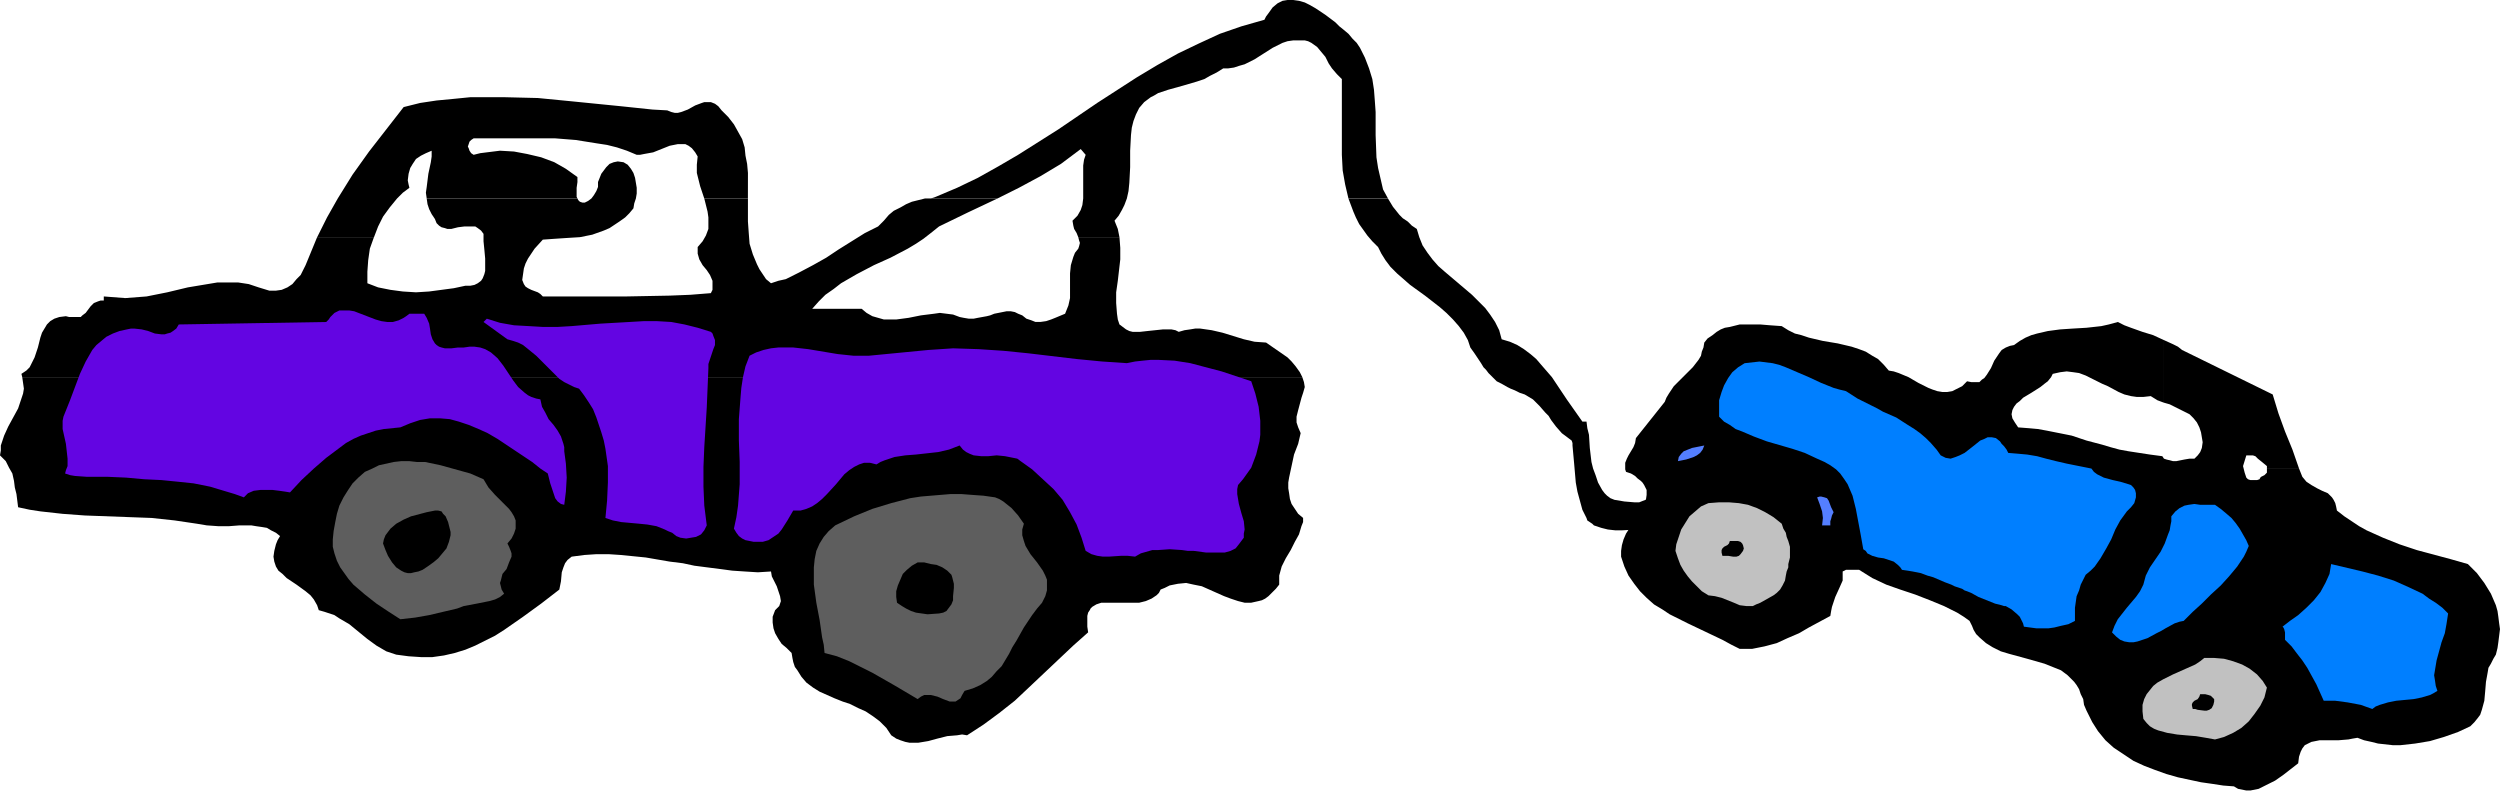
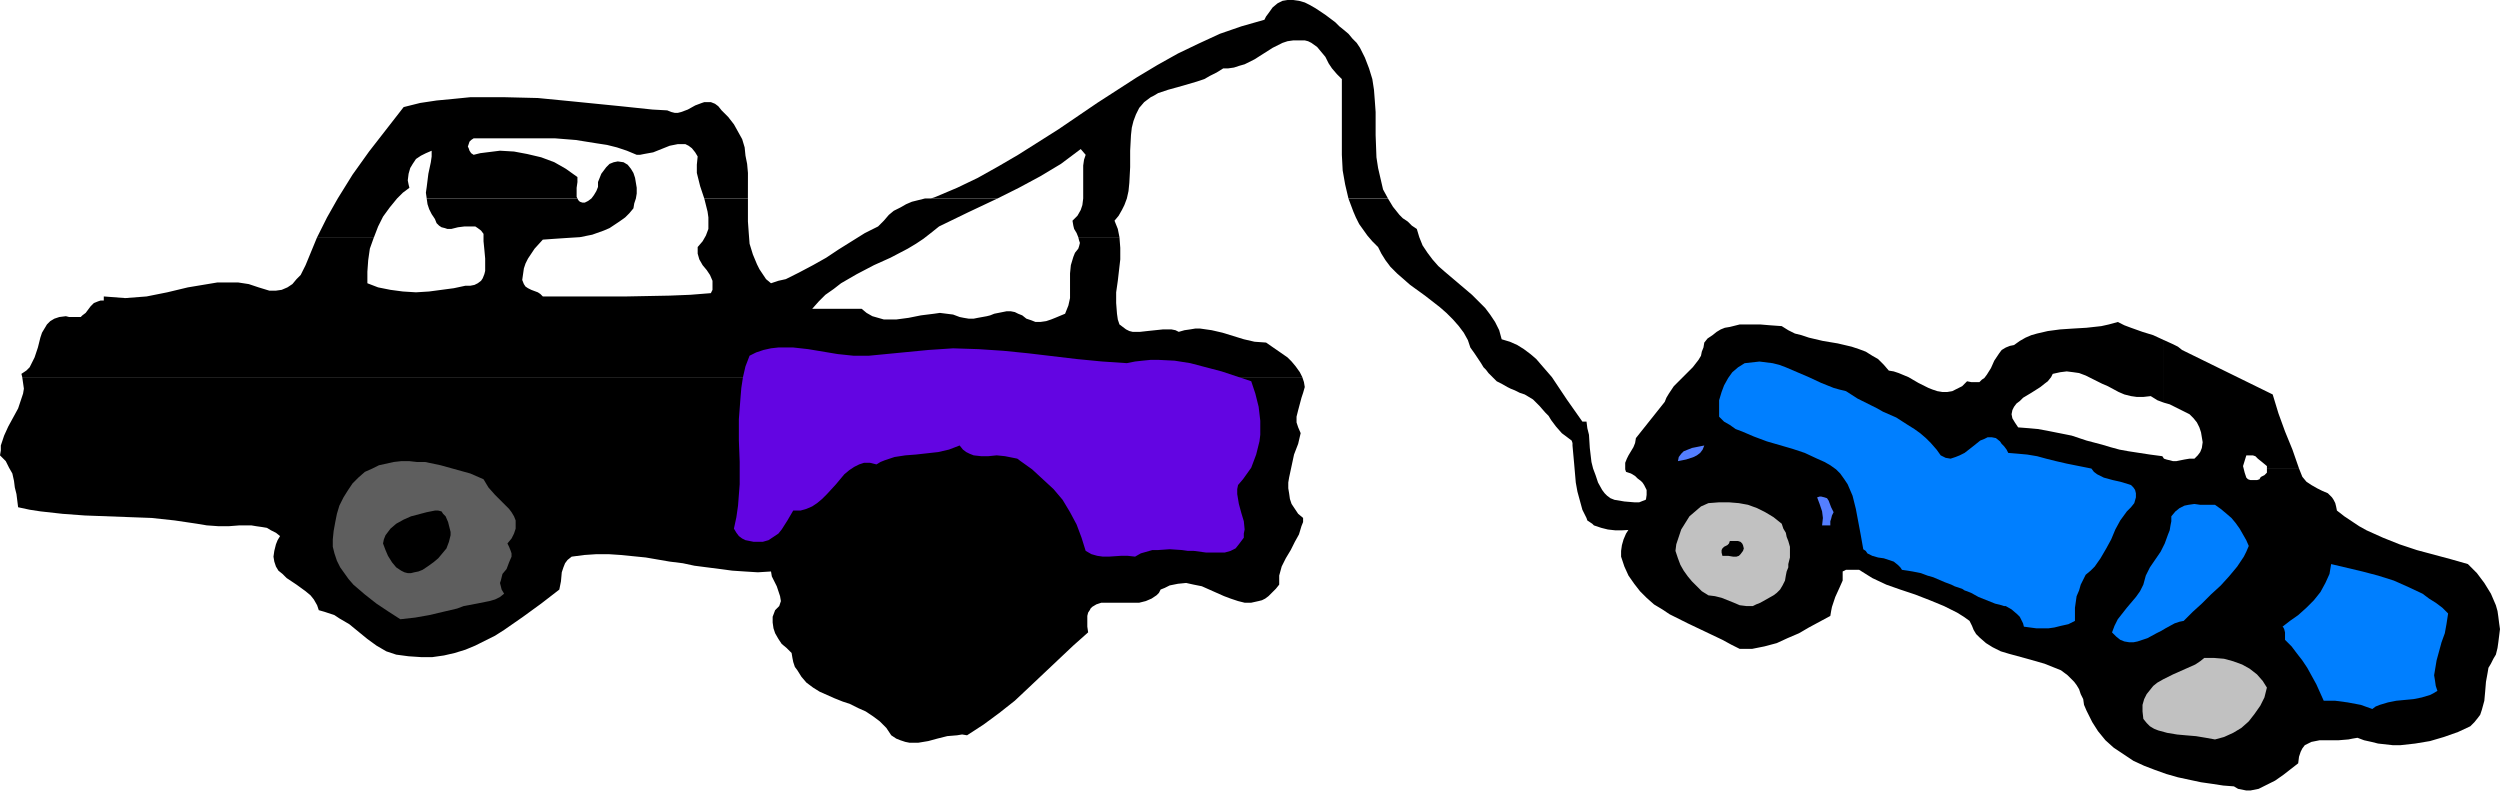
<svg xmlns="http://www.w3.org/2000/svg" xmlns:ns1="http://sodipodi.sourceforge.net/DTD/sodipodi-0.dtd" xmlns:ns2="http://www.inkscape.org/namespaces/inkscape" version="1.0" width="129.766mm" height="41.033mm" id="svg22" ns1:docname="Towtruck.wmf">
  <ns1:namedview id="namedview22" pagecolor="#ffffff" bordercolor="#000000" borderopacity="0.25" ns2:showpageshadow="2" ns2:pageopacity="0.0" ns2:pagecheckerboard="0" ns2:deskcolor="#d1d1d1" ns2:document-units="mm" />
  <defs id="defs1">
    <pattern id="WMFhbasepattern" patternUnits="userSpaceOnUse" width="6" height="6" x="0" y="0" />
  </defs>
  <path style="fill:#000000;fill-opacity:1;fill-rule:evenodd;stroke:none" d="m 146.733,33.925 -0.162,-1.777 -0.323,-1.615 -0.162,-1.615 -0.485,-1.615 -0.808,-1.454 -0.808,-1.454 -1.131,-1.454 -1.293,-1.292 -0.646,-0.808 -0.646,-0.485 -0.808,-0.323 h -0.485 -0.808 l -0.485,0.162 -1.293,0.485 -1.454,0.808 -1.293,0.485 -0.646,0.162 h -0.646 l -0.646,-0.162 -0.808,-0.323 -2.909,-0.162 -3.07,-0.323 -3.07,-0.323 -3.232,-0.323 -6.464,-0.646 -6.626,-0.646 -6.626,-0.162 h -3.394 -3.232 l -3.232,0.323 -3.394,0.323 -3.232,0.485 -3.232,0.808 -3.394,4.362 -3.394,4.362 -3.232,4.523 -2.909,4.685 -2.101,3.716 -1.939,3.877 h 11.15 l 0.808,-2.1 0.97,-1.939 1.293,-1.777 1.454,-1.777 1.131,-1.131 1.293,-0.969 -0.162,-0.646 -0.162,-0.808 0.162,-1.292 0.323,-1.131 0.485,-0.808 0.646,-0.969 0.97,-0.646 0.97,-0.485 1.131,-0.485 v 1.131 l -0.162,1.131 -0.485,2.262 -0.323,2.585 -0.162,1.131 0.162,1.131 h 29.573 l -0.162,-0.323 v -0.646 -1.131 l 0.162,-1.131 V 35.217 34.733 l -2.262,-1.615 -2.262,-1.292 -2.586,-0.969 -2.747,-0.646 -2.586,-0.485 -2.747,-0.162 -2.586,0.323 -1.293,0.162 -1.293,0.323 -0.485,-0.323 -0.323,-0.485 -0.162,-0.485 -0.162,-0.323 0.162,-0.485 0.162,-0.485 0.323,-0.323 0.485,-0.323 h 11.958 4.04 l 4.04,0.323 4.04,0.646 2.101,0.323 1.939,0.485 1.939,0.646 1.939,0.808 h 0.646 l 0.808,-0.162 1.778,-0.323 3.232,-1.292 0.808,-0.162 0.808,-0.162 h 0.646 0.808 l 0.646,0.323 0.646,0.485 0.646,0.808 0.485,0.808 -0.162,1.615 v 1.615 l 0.323,1.292 0.323,1.292 0.808,2.423 h 8.565 z" id="path1" />
  <path style="fill:#000000;fill-opacity:1;fill-rule:evenodd;stroke:none" d="m 248.379,67.204 -2.262,-0.162 -2.101,-0.485 -4.202,-1.292 -2.101,-0.485 -2.262,-0.323 h -0.97 l -0.97,0.162 -1.131,0.162 -1.131,0.323 -0.646,-0.323 -0.808,-0.162 h -1.616 l -3.07,0.323 -1.454,0.162 h -1.454 l -0.646,-0.162 -0.646,-0.323 -0.646,-0.485 -0.646,-0.485 -0.323,-0.969 -0.162,-1.131 -0.162,-2.1 v -2.1 l 0.323,-2.262 0.485,-4.2 v -2.262 l -0.162,-2.1 h -8.08 l 0.162,0.646 0.162,0.485 -0.162,0.646 -0.162,0.485 -0.646,0.808 -0.323,0.808 -0.485,1.615 -0.162,1.615 v 3.231 1.615 l -0.323,1.454 -0.323,0.808 -0.323,0.808 -1.939,0.808 -0.808,0.323 -0.97,0.323 -1.131,0.162 h -0.97 l -0.808,-0.323 -0.97,-0.323 -0.808,-0.646 -0.808,-0.323 -0.646,-0.323 -0.808,-0.162 h -0.808 l -0.808,0.162 -1.616,0.323 -0.808,0.323 -0.646,0.162 -1.778,0.323 -0.808,0.162 h -0.97 l -0.97,-0.162 -0.808,-0.162 -1.293,-0.485 -1.293,-0.162 -1.293,-0.162 -1.131,0.162 -2.586,0.323 -2.424,0.485 -2.424,0.323 h -1.293 -1.131 l -1.131,-0.323 -1.131,-0.323 -1.131,-0.646 -0.97,-0.808 h -9.696 l 1.293,-1.454 1.293,-1.292 1.616,-1.131 1.454,-1.131 3.07,-1.777 3.394,-1.777 3.232,-1.454 3.394,-1.777 1.616,-0.969 1.454,-0.969 1.454,-1.131 1.616,-1.292 5.656,-2.746 5.818,-2.746 H 181.477 l -1.293,0.323 -1.293,0.323 -1.131,0.485 -1.131,0.646 -1.293,0.646 -0.97,0.808 -0.97,1.131 -1.131,1.131 -2.586,1.292 -2.586,1.615 -2.586,1.615 -2.424,1.615 -2.586,1.454 -2.747,1.454 -2.586,1.292 -1.454,0.323 -1.454,0.485 -0.97,-0.808 -0.646,-0.969 -0.646,-0.969 -0.485,-0.969 -0.808,-1.939 -0.646,-2.1 -0.162,-2.1 -0.162,-2.262 v -4.523 h -8.565 l 0.646,2.585 0.162,1.131 v 1.131 1.131 l -0.485,1.292 -0.646,1.131 -0.97,1.131 v 0.646 0.646 l 0.323,1.131 0.646,1.131 0.808,0.969 0.646,0.969 0.485,1.131 v 0.485 0.646 0.646 l -0.323,0.646 -4.04,0.323 -4.04,0.162 -8.403,0.162 h -12.443 -4.04 l -0.485,-0.485 -0.485,-0.323 -1.293,-0.485 -0.646,-0.323 -0.485,-0.323 -0.323,-0.485 -0.323,-0.808 0.162,-1.131 0.162,-1.131 0.323,-0.969 0.485,-0.969 0.646,-0.969 0.646,-0.969 1.616,-1.777 2.262,-0.162 2.424,-0.162 2.586,-0.162 2.424,-0.485 2.262,-0.808 1.131,-0.485 0.97,-0.646 0.97,-0.646 1.131,-0.808 0.808,-0.808 0.808,-0.969 0.162,-0.969 0.323,-0.969 0.162,-0.969 v -1.131 l -0.162,-0.969 -0.162,-0.969 -0.323,-0.969 -0.485,-0.808 -0.646,-0.808 -0.808,-0.485 -1.131,-0.162 -0.808,0.162 -0.808,0.323 -0.646,0.646 -0.485,0.646 -0.485,0.646 -0.646,1.615 v 0.969 l -0.323,0.808 -0.485,0.808 -0.485,0.646 -0.646,0.485 -0.646,0.323 h -0.485 l -0.485,-0.162 -0.323,-0.323 -0.162,-0.323 H 83.709 l 0.162,1.131 0.323,0.969 0.485,0.969 0.646,0.969 0.323,0.808 0.485,0.485 0.485,0.323 0.646,0.162 0.485,0.162 H 88.557 l 1.293,-0.323 1.293,-0.162 h 1.454 0.646 l 0.485,0.323 0.646,0.485 0.485,0.646 v 1.454 l 0.162,1.615 0.162,1.777 v 1.615 0.808 l -0.162,0.646 -0.323,0.808 -0.323,0.485 -0.646,0.485 -0.646,0.323 -0.808,0.162 h -0.97 l -2.262,0.485 -2.424,0.323 -2.424,0.323 -2.586,0.162 -2.586,-0.162 -2.424,-0.323 -2.424,-0.485 -2.101,-0.808 v -2.262 l 0.162,-2.262 0.323,-2.262 0.808,-2.262 H 62.216 l -1.131,2.746 -1.131,2.746 -0.485,0.969 -0.485,0.969 -0.808,0.808 -0.808,0.969 -0.97,0.646 -1.131,0.485 -1.131,0.162 H 52.843 L 50.742,56.38 48.803,55.734 46.702,55.411 H 44.763 42.662 l -1.939,0.323 -3.878,0.646 -4.04,0.969 -4.04,0.808 -2.101,0.162 -2.101,0.162 -2.101,-0.162 -2.101,-0.162 v 0.808 h -0.646 l -0.485,0.162 -0.808,0.323 -0.646,0.646 -0.485,0.646 -0.485,0.646 -0.646,0.485 -0.323,0.323 h -0.485 -0.485 -0.485 -0.808 l -0.646,-0.162 -1.293,0.162 -0.97,0.323 -0.808,0.485 -0.646,0.646 -0.485,0.808 L 8.242,65.265 7.918,66.235 7.434,68.173 6.787,70.112 6.302,71.081 5.818,72.05 5.171,72.697 4.202,73.343 4.363,73.989 H 255.489 l -0.485,-0.969 -0.808,-1.131 -0.808,-0.969 -0.808,-0.808 -2.101,-1.454 z" id="path2" />
  <path style="fill:#000000;fill-opacity:1;fill-rule:evenodd;stroke:none" d="m 263.569,5.816 -0.808,-0.646 -0.808,-0.808 -1.939,-1.454 -1.939,-1.292 -1.131,-0.646 -0.97,-0.485 -1.131,-0.323 L 253.712,0 h -1.131 l -0.97,0.162 -0.97,0.485 -0.97,0.808 -0.808,1.131 -0.485,0.646 -0.323,0.646 -2.262,0.646 -2.262,0.646 -4.202,1.454 -4.202,1.939 -4.04,1.939 -4.04,2.262 -4.04,2.423 -7.757,5.008 -7.595,5.17 -7.918,5.008 -3.878,2.262 -4.04,2.262 -4.04,1.939 -4.202,1.777 -0.97,0.323 h -1.131 14.221 l 4.202,-2.1 4.202,-2.262 4.04,-2.423 1.939,-1.454 1.939,-1.454 0.97,1.131 -0.323,0.969 -0.162,1.131 v 2.262 2.1 2.1 l -0.162,1.292 -0.323,0.969 -0.646,1.131 -0.97,0.969 0.162,0.969 0.162,0.646 0.485,0.808 0.323,0.808 h 8.08 l -0.323,-1.615 -0.646,-1.615 0.808,-0.969 0.646,-1.131 0.485,-0.969 0.485,-1.292 0.323,-1.454 0.162,-1.615 0.162,-3.069 v -3.231 l 0.162,-3.069 0.162,-1.454 0.323,-1.292 0.485,-1.292 0.646,-1.292 0.97,-1.131 1.293,-0.969 0.646,-0.323 0.808,-0.485 0.97,-0.323 0.97,-0.323 2.909,-0.808 2.747,-0.808 1.454,-0.485 1.131,-0.646 1.293,-0.646 1.293,-0.808 h 0.97 l 1.131,-0.162 0.97,-0.323 1.131,-0.323 1.939,-0.969 1.778,-1.131 1.778,-1.131 1.939,-0.969 0.97,-0.323 1.131,-0.162 h 1.131 1.131 l 0.646,0.162 0.646,0.323 1.131,0.808 0.808,0.969 0.808,0.969 0.646,1.292 0.646,0.969 0.97,1.131 0.97,0.969 v 2.908 3.069 3.069 2.908 2.908 l 0.162,3.069 0.485,2.746 0.646,2.746 h 7.757 l -0.97,-1.777 -0.485,-2.1 -0.485,-2.1 -0.323,-2.1 -0.162,-4.362 v -4.523 l -0.162,-2.262 -0.162,-2.1 -0.323,-2.1 -0.646,-2.1 -0.808,-2.1 -0.97,-1.939 -0.646,-0.969 -0.808,-0.808 -0.808,-0.969 z" id="path3" />
  <path style="fill:#000000;fill-opacity:1;fill-rule:evenodd;stroke:none" d="m 255.166,84.974 -0.485,-1.131 -0.323,-0.969 v -1.131 l 0.323,-1.292 0.646,-2.423 0.323,-0.969 0.323,-1.131 -0.162,-0.969 -0.323,-0.969 H 4.363 L 4.525,75.12 4.686,76.251 4.525,77.22 4.202,78.189 3.555,80.128 1.616,83.682 0.808,85.459 0.485,86.428 0.162,87.397 v 0.969 L 0,89.336 l 1.131,1.131 0.646,1.292 0.646,1.131 0.323,1.454 0.162,1.292 0.323,1.292 0.162,1.292 0.162,1.292 2.262,0.485 2.101,0.323 4.363,0.485 4.363,0.323 4.363,0.162 4.363,0.162 4.363,0.162 4.525,0.485 4.363,0.646 0.97,0.162 0.97,0.162 2.262,0.162 h 2.101 l 2.101,-0.162 h 2.262 l 0.97,0.162 1.131,0.162 0.97,0.162 0.808,0.485 0.97,0.485 0.808,0.646 -0.485,0.808 -0.323,0.808 -0.162,0.646 -0.162,0.646 -0.162,1.131 0.162,0.969 0.323,0.969 0.485,0.808 0.808,0.646 0.808,0.808 1.939,1.292 1.778,1.292 0.97,0.808 0.646,0.808 0.646,1.131 0.323,0.969 1.131,0.323 0.97,0.323 0.97,0.323 0.97,0.646 1.939,1.131 3.555,2.908 1.778,1.292 1.939,1.131 0.97,0.323 0.97,0.323 2.424,0.323 2.424,0.162 h 2.262 l 2.262,-0.323 2.101,-0.485 2.101,-0.646 1.939,-0.808 1.939,-0.969 1.939,-0.969 1.778,-1.131 3.717,-2.585 3.555,-2.585 3.555,-2.746 0.162,-0.808 0.162,-0.808 0.162,-1.777 0.323,-0.969 0.323,-0.808 0.485,-0.646 0.808,-0.646 2.424,-0.323 2.424,-0.162 h 2.424 l 2.424,0.162 4.848,0.485 4.686,0.808 2.586,0.323 2.262,0.485 5.01,0.646 2.424,0.323 2.424,0.162 2.586,0.162 2.586,-0.162 0.162,0.969 0.485,0.969 0.485,0.969 0.323,0.969 0.323,0.969 0.162,0.969 -0.162,0.485 -0.162,0.485 -0.323,0.323 -0.485,0.485 -0.485,1.292 v 1.131 l 0.162,1.131 0.323,0.969 0.646,1.131 0.646,0.969 0.97,0.808 0.97,0.969 0.162,0.969 0.162,0.808 0.323,0.969 0.485,0.646 0.808,1.292 0.97,1.131 1.293,0.969 1.293,0.808 1.454,0.646 1.454,0.646 1.616,0.646 1.454,0.485 1.616,0.808 1.454,0.646 1.454,0.969 1.293,0.969 1.293,1.292 0.97,1.454 0.97,0.646 0.808,0.323 0.97,0.323 0.808,0.162 h 0.97 0.808 l 1.939,-0.323 1.778,-0.485 1.939,-0.485 1.939,-0.162 0.97,-0.162 0.97,0.162 3.232,-2.1 3.07,-2.262 3.07,-2.423 2.747,-2.585 5.818,-5.493 2.909,-2.746 2.909,-2.585 -0.162,-1.131 v -0.646 -0.808 -0.646 l 0.162,-0.646 0.323,-0.485 0.162,-0.323 0.323,-0.323 0.808,-0.485 0.97,-0.323 h 1.131 2.424 1.293 1.293 1.293 l 1.293,-0.323 1.131,-0.485 0.97,-0.646 0.485,-0.485 0.323,-0.646 0.808,-0.323 0.97,-0.485 0.808,-0.162 0.808,-0.162 1.616,-0.162 1.454,0.323 1.616,0.323 1.454,0.646 2.909,1.292 1.293,0.485 1.454,0.485 1.293,0.323 h 1.293 l 1.454,-0.323 0.646,-0.162 0.646,-0.323 0.646,-0.485 0.646,-0.646 0.808,-0.808 0.646,-0.808 v -0.969 -0.808 l 0.485,-1.777 0.808,-1.615 0.97,-1.615 0.808,-1.615 0.808,-1.454 0.485,-1.615 0.323,-0.808 v -0.808 l -0.97,-0.808 -0.646,-0.969 -0.646,-0.969 -0.323,-0.969 -0.162,-1.131 -0.162,-0.969 v -1.131 l 0.162,-0.969 0.485,-2.262 0.485,-2.262 0.808,-2.1 z" id="path4" />
  <path style="fill:#000000;fill-opacity:1;fill-rule:evenodd;stroke:none" d="m 328.371,93.698 -0.323,-0.808 -0.485,-0.646 -0.646,-0.808 -0.808,-0.485 -0.808,-0.323 -0.97,-0.162 -0.97,0.162 -0.808,0.323 h -0.162 v 0.162 l -0.162,0.485 0.162,0.646 0.162,0.485 0.808,0.969 0.646,1.292 0.162,0.485 v 0.646 0.485 l -0.323,0.646 -0.646,0.646 -0.808,0.323 -0.808,0.323 h -0.97 l -1.939,-0.162 -1.939,-0.323 -0.808,-0.323 -0.646,-0.485 -0.485,-0.485 -0.485,-0.646 -0.808,-1.454 -0.485,-1.454 -0.485,-1.292 -0.323,-1.292 -0.323,-2.746 -0.162,-2.585 -0.323,-1.292 -0.162,-1.292 h -0.808 l -3.07,-4.362 -2.909,-4.362 -2.101,-2.423 -0.97,-1.131 -1.131,-0.969 -1.293,-0.969 -1.293,-0.808 -1.454,-0.646 -1.616,-0.485 -0.485,-1.777 -0.808,-1.615 -0.97,-1.454 -0.97,-1.292 -1.293,-1.292 -1.293,-1.292 -5.333,-4.523 -1.293,-1.131 -1.131,-1.292 -0.97,-1.292 -0.97,-1.454 -0.646,-1.615 -0.485,-1.615 -0.97,-0.646 -0.808,-0.808 -0.97,-0.646 -0.646,-0.646 -1.293,-1.615 -0.97,-1.615 h -7.757 l 0.485,1.292 0.485,1.292 0.485,1.131 0.646,1.292 0.808,1.131 0.808,1.131 0.97,1.131 1.131,1.131 0.646,1.292 0.808,1.292 0.97,1.292 1.293,1.292 1.293,1.131 1.293,1.131 2.909,2.1 2.909,2.262 1.293,1.131 1.293,1.292 1.131,1.292 0.97,1.292 0.808,1.454 0.485,1.454 0.808,1.131 0.646,0.969 0.646,0.969 0.485,0.808 0.485,0.485 0.485,0.646 0.808,0.808 0.808,0.808 0.97,0.485 1.131,0.646 0.646,0.323 0.808,0.323 0.97,0.485 0.97,0.323 0.808,0.485 0.808,0.485 1.293,1.292 1.131,1.292 0.646,0.646 0.485,0.808 0.97,1.292 1.131,1.292 1.293,0.969 0.646,0.485 0.162,0.485 v 0.485 l 0.323,3.554 0.323,3.716 0.323,1.777 0.485,1.777 0.485,1.777 0.808,1.615 0.162,0.485 0.485,0.323 0.485,0.323 0.323,0.323 1.454,0.485 1.293,0.323 1.454,0.162 h 1.293 l 2.909,-0.162 h 2.747 l 0.808,-0.162 0.646,-0.162 0.646,-0.485 0.646,-0.485 0.485,-0.485 0.485,-0.646 0.808,-1.454 0.323,-1.454 0.162,-1.615 -0.162,-1.615 z" id="path5" />
-   <path style="fill:#6305e2;fill-opacity:1;fill-rule:evenodd;stroke:none" d="m 83.224,61.55 0.485,0.808 0.485,1.131 0.162,0.969 0.162,1.131 0.323,0.969 0.485,0.808 0.323,0.323 0.485,0.323 0.485,0.162 0.646,0.162 H 88.557 l 1.293,-0.162 h 1.131 l 1.131,-0.162 h 0.97 l 1.131,0.162 0.97,0.323 1.131,0.646 1.293,1.131 1.131,1.454 1.939,2.908 0.97,1.292 1.293,1.131 0.646,0.485 0.646,0.323 0.97,0.323 0.808,0.162 0.323,1.454 0.646,1.131 0.646,1.292 0.97,1.131 0.808,1.131 0.646,1.131 0.485,1.454 0.162,0.646 v 0.808 l 0.323,2.423 0.162,2.746 -0.162,2.746 -0.323,2.585 -0.646,-0.162 -0.646,-0.485 -0.485,-0.646 -0.323,-0.969 -0.646,-1.939 -0.485,-1.939 -1.454,-0.969 -1.616,-1.292 -3.394,-2.262 -3.394,-2.262 -1.939,-1.131 -1.778,-0.808 -1.939,-0.808 -1.939,-0.646 -1.778,-0.485 -1.939,-0.162 h -1.939 l -1.939,0.323 -1.939,0.646 -1.939,0.808 -1.616,0.162 -1.616,0.162 -1.616,0.323 -1.454,0.485 -1.454,0.485 -1.454,0.646 -1.454,0.808 -1.293,0.969 -2.586,1.939 -2.424,2.1 -2.424,2.262 -2.262,2.423 -0.97,-0.162 -1.131,-0.162 -1.293,-0.162 h -1.131 -1.293 l -1.293,0.162 -1.131,0.485 -0.485,0.485 -0.323,0.323 -1.778,-0.646 -1.616,-0.485 -3.232,-0.969 -3.232,-0.646 -3.07,-0.323 -3.232,-0.323 -3.394,-0.162 -3.555,-0.323 -3.717,-0.162 h -0.97 -3.07 l -2.262,-0.162 -0.97,-0.162 -0.97,-0.323 0.162,-0.646 0.323,-0.808 v -1.454 l -0.162,-1.454 -0.162,-1.454 -0.323,-1.454 -0.323,-1.454 v -1.615 l 0.162,-0.808 0.323,-0.808 0.97,-2.423 0.97,-2.585 0.97,-2.585 1.131,-2.423 0.646,-1.131 0.646,-1.131 0.808,-0.969 0.97,-0.808 0.97,-0.808 1.293,-0.646 1.293,-0.485 1.454,-0.323 0.808,-0.162 h 0.646 l 1.454,0.162 1.293,0.323 1.293,0.485 1.293,0.162 h 0.646 l 0.485,-0.162 0.646,-0.162 0.485,-0.323 0.646,-0.485 0.485,-0.808 28.926,-0.485 0.485,-0.485 0.323,-0.485 0.808,-0.808 0.97,-0.485 h 0.97 0.97 l 0.97,0.162 2.101,0.808 2.101,0.808 1.131,0.323 1.131,0.162 h 1.131 l 1.131,-0.323 0.97,-0.485 0.485,-0.323 0.646,-0.485 z" id="path6" />
-   <path style="fill:#6305e2;fill-opacity:1;fill-rule:evenodd;stroke:none" d="m 139.461,65.104 0.323,0.323 0.162,0.485 0.323,0.808 v 0.969 l -0.323,0.808 -0.646,1.939 -0.323,0.969 v 0.808 l -0.162,3.877 -0.162,3.877 -0.485,7.754 -0.162,3.877 v 3.877 l 0.162,3.716 0.485,3.877 -0.485,0.969 -0.646,0.808 -0.97,0.485 -0.97,0.162 -0.97,0.162 -1.131,-0.162 -0.808,-0.323 -0.808,-0.646 -0.808,-0.323 -0.646,-0.323 -1.616,-0.646 -1.778,-0.323 -1.616,-0.162 -1.778,-0.162 -1.778,-0.162 -1.616,-0.323 -1.454,-0.485 0.323,-3.393 0.162,-3.554 v -3.231 l -0.485,-3.393 -0.323,-1.615 -0.485,-1.615 -0.485,-1.454 -0.485,-1.454 -0.646,-1.615 -0.808,-1.292 -0.97,-1.454 -0.97,-1.292 -0.97,-0.323 -0.97,-0.485 -0.97,-0.485 -0.97,-0.646 -1.454,-1.454 -1.616,-1.615 -1.454,-1.454 -1.778,-1.454 -0.808,-0.646 -0.97,-0.485 -0.97,-0.323 -1.131,-0.323 -4.686,-3.393 0.646,-0.646 2.586,0.808 2.747,0.485 2.909,0.162 2.747,0.162 h 2.909 l 2.747,-0.162 5.656,-0.485 5.656,-0.323 2.747,-0.162 h 2.747 l 2.747,0.162 2.586,0.485 2.586,0.646 z" id="path7" />
  <path style="fill:#6305e2;fill-opacity:1;fill-rule:evenodd;stroke:none" d="m 182.123,68.658 2.424,-0.162 2.424,-0.162 5.01,0.162 4.848,0.323 4.848,0.485 9.534,1.131 5.01,0.485 4.848,0.323 1.616,-0.323 1.454,-0.162 1.616,-0.162 h 1.454 l 3.232,0.162 3.07,0.485 3.07,0.808 3.07,0.808 2.909,0.969 2.909,0.969 0.808,2.423 0.646,2.585 0.323,2.746 v 1.292 1.454 l -0.162,1.292 -0.323,1.292 -0.323,1.292 -0.485,1.292 -0.485,1.292 -0.808,1.131 -0.808,1.131 -0.97,1.131 -0.162,0.808 v 0.969 l 0.323,1.939 0.485,1.777 0.485,1.615 0.162,1.615 -0.162,0.808 v 0.808 l -0.485,0.646 -0.485,0.646 -0.646,0.808 -0.97,0.485 -1.131,0.323 h -1.293 -2.424 l -2.424,-0.323 h -1.131 l -1.131,-0.162 -2.424,-0.162 -2.262,0.162 h -1.131 l -1.131,0.323 -1.131,0.323 -1.131,0.646 -1.454,-0.162 h -1.293 l -2.424,0.162 h -1.131 l -1.131,-0.162 -1.131,-0.323 -1.131,-0.646 -0.808,-2.585 -0.97,-2.585 -1.293,-2.423 -1.454,-2.423 -1.778,-2.1 -2.101,-1.939 -2.101,-1.939 -2.262,-1.615 -0.646,-0.485 -0.808,-0.162 -1.616,-0.323 -1.616,-0.162 -1.616,0.162 h -1.454 l -1.454,-0.162 -0.808,-0.323 -0.646,-0.323 -0.646,-0.485 -0.646,-0.808 -2.101,0.808 -2.101,0.485 -4.363,0.485 -2.101,0.162 -2.101,0.323 -1.939,0.646 -0.808,0.323 -0.808,0.485 -1.293,-0.323 h -1.131 l -0.97,0.323 -0.97,0.485 -0.97,0.646 -0.97,0.808 -1.616,1.939 -1.778,1.939 -0.97,0.969 -0.97,0.808 -0.97,0.646 -1.131,0.485 -1.131,0.323 h -1.454 l -1.131,1.939 -1.131,1.777 -0.646,0.808 -0.97,0.646 -0.97,0.646 -1.131,0.323 h -1.778 l -0.808,-0.162 -0.808,-0.162 -0.646,-0.323 -0.646,-0.485 -0.485,-0.646 -0.485,-0.808 0.485,-2.262 0.323,-2.262 0.162,-2.1 0.162,-2.1 v -4.362 l -0.162,-4.2 v -4.2 l 0.323,-4.2 0.162,-1.939 0.323,-2.1 0.485,-2.1 0.808,-2.1 1.293,-0.646 1.454,-0.485 1.454,-0.323 1.454,-0.162 h 1.454 1.454 l 2.909,0.323 2.909,0.485 2.909,0.485 3.07,0.323 h 1.454 1.616 z" id="path8" />
  <path style="fill:#5e5e5e;fill-opacity:1;fill-rule:evenodd;stroke:none" d="m 94.859,94.021 0.485,0.808 0.485,0.808 1.293,1.454 1.454,1.454 1.293,1.292 0.485,0.646 0.485,0.808 0.323,0.808 v 0.808 0.808 l -0.323,0.969 -0.485,0.969 -0.808,0.969 0.323,0.646 0.323,0.808 0.162,0.485 v 0.646 l -0.485,1.131 -0.485,1.292 -0.808,0.969 -0.323,1.292 -0.162,0.485 0.162,0.646 0.162,0.646 0.485,0.808 -0.808,0.646 -0.97,0.485 -1.131,0.323 -2.424,0.485 -2.586,0.485 -1.293,0.485 -2.747,0.646 -2.747,0.646 -2.747,0.485 -1.454,0.162 -1.454,0.162 -2.262,-1.454 -2.424,-1.615 -2.262,-1.777 -2.262,-1.939 -0.97,-1.131 -0.808,-1.131 -0.808,-1.131 -0.646,-1.292 -0.485,-1.454 -0.323,-1.292 v -1.454 l 0.162,-1.615 0.323,-1.777 0.323,-1.615 0.485,-1.615 0.808,-1.615 0.808,-1.292 0.97,-1.454 1.131,-1.131 1.293,-1.131 1.454,-0.646 1.293,-0.646 1.454,-0.323 1.454,-0.323 1.454,-0.162 h 1.616 l 1.454,0.162 h 1.616 l 3.07,0.646 2.909,0.808 2.909,0.808 z" id="path9" />
-   <path style="fill:#5e5e5e;fill-opacity:1;fill-rule:evenodd;stroke:none" d="m 200.869,102.744 -0.323,1.131 v 1.131 l 0.323,1.131 0.323,0.969 0.485,0.808 0.485,0.808 1.293,1.615 1.131,1.615 0.485,0.969 0.323,0.808 v 0.969 1.131 l -0.323,1.131 -0.646,1.292 -0.97,1.131 -0.97,1.292 -1.616,2.423 -1.454,2.585 -0.808,1.292 -0.646,1.292 -1.454,2.423 -0.97,0.969 -0.97,1.131 -0.97,0.808 -1.293,0.808 -1.454,0.646 -1.616,0.485 -0.485,0.808 -0.323,0.646 -0.485,0.323 -0.485,0.323 h -0.646 -0.485 l -1.293,-0.485 -1.131,-0.485 -1.293,-0.323 h -0.646 -0.646 l -0.646,0.323 -0.646,0.485 -4.363,-2.585 -4.525,-2.585 -2.262,-1.131 -2.262,-1.131 -2.424,-0.969 -2.424,-0.646 -0.162,-1.615 -0.323,-1.454 -0.485,-3.393 -0.646,-3.393 -0.485,-3.554 v -1.777 -1.615 l 0.162,-1.615 0.323,-1.615 0.646,-1.454 0.808,-1.292 0.97,-1.131 1.293,-1.131 3.717,-1.777 3.555,-1.454 3.717,-1.131 3.717,-0.969 2.101,-0.323 1.939,-0.162 1.939,-0.162 1.939,-0.162 h 2.101 l 2.101,0.162 2.262,0.162 2.262,0.323 0.808,0.323 0.808,0.485 0.808,0.646 0.808,0.646 1.293,1.454 z" id="path10" />
  <path style="fill:#000000;fill-opacity:1;fill-rule:evenodd;stroke:none" d="m 88.234,103.714 0.162,0.646 v 0.646 l -0.323,1.292 -0.485,1.292 -0.808,0.969 -0.808,0.969 -0.97,0.808 -1.131,0.808 -0.97,0.646 -0.808,0.323 -0.808,0.162 -0.646,0.162 H 79.992 l -0.646,-0.162 -0.646,-0.323 -0.485,-0.323 -0.485,-0.323 -0.808,-0.969 -0.808,-1.292 -0.485,-1.131 -0.485,-1.292 0.162,-0.808 0.323,-0.808 0.485,-0.646 0.485,-0.646 1.131,-0.969 1.454,-0.808 1.454,-0.646 3.07,-0.808 1.616,-0.323 h 0.646 l 0.646,0.162 0.323,0.485 0.485,0.485 0.485,1.131 z" id="path11" />
  <path style="fill:#000000;fill-opacity:1;fill-rule:evenodd;stroke:none" d="m 187.133,115.345 -0.162,1.615 v 0.808 l -0.323,0.808 -0.485,0.646 -0.485,0.646 -0.646,0.323 -0.808,0.162 -2.262,0.162 -1.131,-0.162 -1.131,-0.162 -0.97,-0.323 -0.97,-0.485 -0.808,-0.485 -0.97,-0.646 -0.162,-1.131 v -1.131 l 0.323,-1.131 0.485,-1.131 0.485,-1.131 0.808,-0.808 0.97,-0.808 1.131,-0.646 h 1.293 l 1.293,0.323 1.131,0.162 1.131,0.485 0.97,0.646 0.323,0.323 0.485,0.485 0.162,0.485 0.162,0.646 0.162,0.646 z" id="path12" />
  <path style="fill:#000000;fill-opacity:1;fill-rule:evenodd;stroke:none" d="m 484.153,110.66 -3.394,-0.969 -6.626,-1.777 -3.394,-1.131 -3.232,-1.292 -3.232,-1.454 -1.454,-0.808 -1.454,-0.969 -1.454,-0.969 -1.454,-1.131 -0.162,-0.808 -0.162,-0.646 -0.323,-0.646 -0.323,-0.485 -0.808,-0.808 -1.131,-0.485 -0.97,-0.485 -1.131,-0.646 -0.97,-0.646 -0.808,-0.969 -0.323,-0.808 -0.323,-0.808 h -6.302 v 0.485 0.323 l -0.485,0.485 -0.646,0.323 -0.162,0.162 -0.162,0.323 -0.485,0.162 h -0.485 -0.808 l -0.485,-0.162 -0.323,-0.323 -0.323,-0.969 -0.323,-1.292 0.646,-2.1 h 0.646 0.646 l 0.485,0.162 0.485,0.485 0.808,0.646 0.97,0.808 v 0.485 h 6.302 l -1.293,-3.716 -1.454,-3.554 -1.293,-3.554 -1.131,-3.716 -17.776,-8.724 -0.808,-0.646 -0.97,-0.485 -1.778,-0.808 v 12.278 l 1.131,0.323 0.97,0.485 1.939,0.969 0.97,0.485 0.808,0.808 0.646,0.808 0.485,0.969 0.323,0.969 0.162,0.969 0.162,0.969 -0.162,1.131 -0.323,0.808 -0.485,0.646 -0.323,0.323 -0.323,0.323 h -0.485 -0.485 l -0.97,0.162 -0.808,0.162 -0.808,0.162 h -0.646 l -0.646,-0.162 -0.646,-0.162 -0.485,-0.162 -0.323,-0.485 -2.424,-0.323 -2.101,-0.323 -2.101,-0.323 -1.778,-0.323 -1.778,-0.485 -1.616,-0.485 -3.07,-0.808 -2.909,-0.969 -3.232,-0.646 -1.616,-0.323 -1.778,-0.323 -1.778,-0.162 -2.101,-0.162 -0.646,-0.969 -0.485,-0.808 -0.162,-0.808 0.162,-0.808 0.323,-0.646 0.485,-0.646 0.646,-0.485 0.646,-0.646 1.616,-0.969 1.778,-1.131 0.808,-0.646 0.646,-0.485 0.646,-0.808 0.323,-0.646 1.454,-0.323 1.293,-0.162 1.293,0.162 1.131,0.162 1.293,0.485 0.97,0.485 2.262,1.131 1.131,0.485 2.101,1.131 1.131,0.485 1.293,0.323 1.131,0.162 h 1.293 l 1.454,-0.162 1.293,0.808 1.293,0.485 v -12.278 l -2.101,-0.969 -2.101,-0.646 -2.262,-0.808 -1.293,-0.485 -1.293,-0.646 -1.778,0.485 -1.454,0.323 -2.909,0.323 -2.747,0.162 -2.424,0.162 -2.424,0.323 -2.101,0.485 -1.131,0.323 -1.131,0.485 -1.131,0.646 -1.131,0.808 -0.808,0.162 -0.808,0.323 -0.808,0.485 -0.485,0.646 -0.97,1.454 -0.646,1.454 -0.808,1.292 -0.485,0.646 -0.485,0.323 -0.485,0.485 h -0.646 -0.97 l -0.808,-0.162 -0.97,0.969 -0.97,0.485 -0.97,0.485 -0.97,0.162 h -0.97 l -0.97,-0.162 -0.97,-0.323 -0.808,-0.323 -1.939,-0.969 -1.939,-1.131 -1.939,-0.808 -0.97,-0.323 -0.97,-0.162 -0.97,-1.131 -1.131,-1.131 -1.131,-0.646 -1.293,-0.808 -1.293,-0.485 -1.454,-0.485 -2.747,-0.646 -2.909,-0.485 -2.747,-0.646 -1.454,-0.485 -1.293,-0.323 -1.293,-0.646 -1.293,-0.808 -2.262,-0.162 -1.939,-0.162 h -2.101 -1.939 l -1.939,0.485 -0.97,0.162 -0.808,0.323 -0.808,0.485 -0.808,0.646 -0.97,0.646 -0.646,0.808 -0.162,0.969 -0.323,0.808 -0.162,0.808 -0.485,0.808 -1.131,1.454 -1.131,1.131 -1.293,1.292 -1.293,1.292 -0.97,1.454 -0.485,0.808 -0.323,0.808 -5.656,7.108 -0.162,0.969 -0.323,0.808 -0.485,0.808 -0.485,0.808 -0.323,0.646 -0.323,0.808 v 0.808 0.485 l 0.162,0.485 0.97,0.323 0.808,0.485 0.485,0.485 0.646,0.485 0.323,0.323 0.323,0.485 0.485,0.969 v 0.969 l -0.162,1.131 -0.485,0.969 -0.485,1.131 -1.454,2.1 -1.454,2.262 -0.485,1.131 -0.323,1.131 -0.162,1.131 v 1.131 l 0.646,1.939 0.808,1.777 1.131,1.615 1.131,1.454 1.293,1.292 1.454,1.292 1.616,0.969 1.454,0.969 3.555,1.777 3.394,1.615 3.394,1.615 1.778,0.969 1.616,0.808 h 1.131 1.293 l 2.424,-0.485 2.424,-0.646 2.101,-0.969 2.262,-0.969 1.939,-1.131 2.101,-1.131 2.101,-1.131 0.162,-0.969 0.162,-0.808 0.646,-1.939 0.808,-1.777 0.646,-1.454 v -1.777 l 0.323,-0.162 0.323,-0.162 h 0.97 0.323 0.485 0.808 l 1.293,0.808 1.293,0.808 2.747,1.292 2.747,0.969 2.909,0.969 2.909,1.131 2.747,1.131 2.586,1.292 1.293,0.808 1.131,0.808 0.485,0.969 0.323,0.808 0.485,0.808 0.646,0.646 1.293,1.131 1.293,0.808 1.616,0.808 1.616,0.485 3.555,0.969 3.394,0.969 1.616,0.646 1.616,0.646 1.293,0.969 1.293,1.292 0.485,0.646 0.485,0.808 0.323,0.969 0.485,0.969 0.162,1.131 0.485,1.131 1.131,2.262 1.131,1.777 1.454,1.777 1.616,1.454 1.939,1.292 1.939,1.292 2.101,0.969 2.101,0.808 2.262,0.808 2.262,0.646 2.262,0.485 2.262,0.485 2.262,0.323 2.101,0.323 2.101,0.162 0.808,0.485 0.808,0.162 0.808,0.162 h 0.808 l 0.808,-0.162 0.808,-0.162 1.616,-0.808 1.616,-0.808 1.616,-1.131 2.909,-2.262 0.162,-1.292 0.323,-0.969 0.323,-0.646 0.485,-0.646 0.646,-0.323 0.646,-0.323 0.808,-0.162 0.808,-0.162 h 1.778 1.939 l 1.939,-0.162 0.808,-0.162 0.97,-0.162 1.293,0.485 1.454,0.323 1.293,0.323 1.454,0.162 1.454,0.162 h 1.454 l 2.909,-0.323 2.909,-0.485 2.747,-0.808 2.747,-0.969 2.424,-1.131 0.808,-0.808 0.646,-0.808 0.485,-0.646 0.323,-0.969 0.485,-1.777 0.162,-1.777 0.162,-1.939 0.323,-1.777 0.162,-0.969 0.485,-0.808 0.485,-0.969 0.485,-0.808 0.323,-1.292 0.162,-1.131 0.162,-1.292 0.162,-1.292 -0.162,-1.131 -0.162,-1.292 -0.162,-1.131 -0.323,-1.131 -0.97,-2.262 -1.293,-2.1 -1.454,-1.939 z" id="path13" />
  <path style="fill:#547fff;fill-opacity:1;fill-rule:evenodd;stroke:none" d="m 334.35,87.397 -0.323,0.808 -0.485,0.646 -0.646,0.485 -0.646,0.323 -1.454,0.485 -1.616,0.323 0.162,-0.808 0.485,-0.646 0.485,-0.485 0.808,-0.323 0.808,-0.323 0.808,-0.162 0.808,-0.162 z" id="path14" />
  <path style="fill:#547fff;fill-opacity:1;fill-rule:evenodd;stroke:none" d="m 359.721,100.483 -0.323,0.646 -0.162,0.646 -0.162,0.485 v 0.808 h -1.616 l 0.162,-1.454 -0.162,-1.292 -0.485,-1.454 -0.485,-1.292 0.485,-0.162 h 0.323 l 0.646,0.162 0.485,0.162 0.323,0.485 0.485,1.292 z" id="path15" />
  <path style="fill:#007fff;fill-opacity:1;fill-rule:evenodd;stroke:none" d="m 362.145,76.735 2.262,1.454 2.586,1.292 1.293,0.646 1.131,0.646 2.586,1.131 2.262,1.454 1.293,0.808 1.131,0.808 1.131,0.969 0.97,0.969 1.131,1.292 0.808,1.131 0.97,0.485 0.97,0.162 0.97,-0.323 0.808,-0.323 0.97,-0.485 1.454,-1.131 0.808,-0.646 0.808,-0.646 0.808,-0.323 0.646,-0.323 h 0.808 l 0.808,0.162 0.808,0.646 0.323,0.485 0.485,0.485 0.485,0.646 0.323,0.646 1.939,0.162 1.778,0.162 1.939,0.323 1.778,0.485 1.939,0.485 2.101,0.485 2.424,0.485 2.424,0.485 0.485,0.646 0.646,0.485 0.646,0.323 0.646,0.323 1.778,0.485 1.454,0.323 1.616,0.485 0.485,0.162 0.485,0.485 0.323,0.485 0.162,0.646 v 0.808 l -0.323,1.131 -0.646,0.808 -0.808,0.808 -1.293,1.777 -0.97,1.777 -0.808,1.939 -0.97,1.777 -1.131,1.939 -1.131,1.615 -0.808,0.808 -0.97,0.808 -0.97,1.939 -0.323,1.131 -0.485,1.131 -0.162,1.131 -0.162,1.131 v 1.292 1.292 l -1.293,0.646 -1.454,0.323 -1.293,0.323 -1.131,0.162 h -1.293 -1.131 l -2.424,-0.323 -0.162,-0.646 -0.323,-0.646 -0.323,-0.646 -0.485,-0.485 -1.131,-0.969 -1.131,-0.646 h -0.323 l -0.485,-0.162 -0.646,-0.162 -0.646,-0.162 -1.616,-0.646 -1.616,-0.646 -1.454,-0.808 -0.808,-0.323 -0.485,-0.162 -0.485,-0.323 -0.485,-0.162 v 0 l -0.97,-0.323 -0.646,-0.323 -1.293,-0.485 -1.131,-0.485 -1.131,-0.485 -1.131,-0.323 -1.293,-0.485 -0.808,-0.162 -0.808,-0.162 -0.97,-0.162 -1.131,-0.162 -0.323,-0.485 -0.485,-0.485 -0.808,-0.646 -0.97,-0.323 -0.97,-0.323 -1.131,-0.162 -1.131,-0.323 -0.97,-0.485 -0.323,-0.485 -0.485,-0.323 -0.485,-2.746 -0.485,-2.585 -0.485,-2.585 -0.646,-2.585 -0.485,-1.131 -0.485,-1.131 -0.646,-0.969 -0.808,-1.131 -0.808,-0.808 -1.131,-0.808 -1.131,-0.646 -1.454,-0.646 -2.424,-1.131 -2.424,-0.808 -5.01,-1.454 -2.586,-0.969 -2.262,-0.969 -1.293,-0.485 -1.131,-0.808 -1.131,-0.646 -0.97,-0.969 v -1.615 -1.615 l 0.485,-1.615 0.485,-1.292 0.808,-1.454 0.808,-1.131 1.131,-0.969 1.293,-0.808 1.454,-0.162 1.454,-0.162 1.293,0.162 1.293,0.162 1.293,0.323 1.293,0.485 2.262,0.969 2.262,0.969 2.424,1.131 2.424,0.969 1.131,0.323 z" id="path16" />
  <path style="fill:#007fff;fill-opacity:1;fill-rule:evenodd;stroke:none" d="m 441.168,107.106 -0.485,1.131 -0.485,0.969 -1.293,1.939 -1.616,1.939 -1.616,1.777 -1.939,1.777 -1.778,1.777 -1.778,1.615 -1.778,1.777 -0.808,0.162 -0.97,0.323 -1.778,0.969 -0.808,0.485 -0.97,0.485 -1.778,0.969 -0.97,0.323 -0.97,0.323 -0.808,0.162 h -0.808 l -0.97,-0.162 -0.808,-0.323 -0.808,-0.646 -0.808,-0.808 0.485,-1.292 0.646,-1.292 1.778,-2.262 1.778,-2.1 0.808,-1.131 0.646,-1.292 0.485,-1.777 0.808,-1.615 2.101,-3.069 0.808,-1.615 0.646,-1.777 0.323,-0.808 0.162,-0.969 0.162,-0.808 v -0.969 l 0.808,-0.969 0.808,-0.646 0.97,-0.485 0.808,-0.162 1.131,-0.162 1.131,0.162 h 1.454 1.454 l 1.131,0.808 0.97,0.808 1.131,0.969 0.808,0.969 0.808,1.131 0.646,1.131 0.646,1.131 z" id="path17" />
  <path style="fill:#007fff;fill-opacity:1;fill-rule:evenodd;stroke:none" d="m 480.275,120.353 -0.323,2.1 -0.323,1.777 -0.646,1.777 -0.485,1.777 -0.485,1.777 -0.323,1.939 -0.162,0.969 0.162,0.969 0.162,1.131 0.323,0.969 -0.808,0.485 -0.646,0.323 -1.616,0.485 -1.616,0.323 -3.394,0.323 -1.616,0.323 -1.616,0.485 -0.808,0.323 -0.646,0.485 -2.262,-0.808 -2.586,-0.485 -2.424,-0.323 h -1.131 -1.131 l -1.454,-3.231 -1.778,-3.231 -0.97,-1.454 -1.131,-1.454 -0.97,-1.292 -1.293,-1.292 v -0.808 -0.646 l -0.162,-0.646 -0.162,-0.323 -0.162,-0.162 1.454,-1.131 1.616,-1.131 1.616,-1.454 1.454,-1.454 1.293,-1.615 0.97,-1.777 0.808,-1.777 0.162,-0.969 0.162,-0.969 6.141,1.454 3.07,0.808 3.07,0.969 2.909,1.292 2.747,1.292 1.293,0.969 1.293,0.808 1.293,0.969 z" id="path18" />
  <path style="fill:#c1c1c1;fill-opacity:1;fill-rule:evenodd;stroke:none" d="m 349.54,102.744 0.323,0.969 0.485,0.808 0.162,0.808 0.323,0.808 0.323,1.131 v 1.131 0.969 l -0.323,1.292 v 0.646 l -0.323,0.808 -0.162,0.808 -0.162,0.969 -0.485,0.969 -0.485,0.808 -0.646,0.646 -0.646,0.485 -2.586,1.454 -0.808,0.323 -0.646,0.323 h -0.646 -0.646 l -1.293,-0.162 -1.131,-0.485 -2.424,-0.969 -1.293,-0.323 -1.293,-0.162 -1.293,-0.808 -0.97,-0.969 -0.97,-0.969 -0.808,-0.969 -0.808,-1.131 -0.646,-1.131 -0.485,-1.292 -0.485,-1.454 0.162,-1.292 0.485,-1.454 0.485,-1.454 0.808,-1.292 0.808,-1.292 1.131,-0.969 1.131,-0.969 1.454,-0.646 2.101,-0.162 h 1.939 l 1.939,0.162 1.778,0.323 1.778,0.646 1.616,0.808 1.616,0.969 z" id="path19" />
  <path style="fill:#c1c1c1;fill-opacity:1;fill-rule:evenodd;stroke:none" d="m 444.723,134.892 -0.485,1.939 -0.808,1.615 -1.131,1.615 -1.131,1.454 -1.454,1.292 -1.616,0.969 -1.778,0.808 -1.778,0.485 -1.778,-0.323 -1.939,-0.323 -1.939,-0.162 -1.778,-0.162 -1.939,-0.323 -1.778,-0.485 -0.808,-0.323 -0.808,-0.485 -0.646,-0.646 -0.646,-0.808 -0.162,-1.454 v -1.292 l 0.323,-1.131 0.485,-0.969 0.646,-0.808 0.646,-0.808 0.808,-0.646 1.131,-0.646 1.939,-0.969 4.363,-1.939 0.97,-0.646 0.808,-0.646 h 1.939 l 1.939,0.162 1.778,0.485 1.778,0.646 1.454,0.808 1.454,1.131 1.131,1.292 z" id="path20" />
-   <path style="fill:#000000;fill-opacity:1;fill-rule:evenodd;stroke:none" d="m 434.219,138.285 -0.323,0.646 -0.485,0.323 -0.485,0.162 h -0.485 l -1.293,-0.162 -0.485,-0.162 h -0.485 l -0.162,-0.646 v -0.323 l 0.162,-0.323 0.323,-0.323 0.646,-0.323 0.323,-0.485 0.162,-0.485 h 0.97 l 0.646,0.162 0.485,0.162 0.323,0.323 0.323,0.323 v 0.485 z" id="path21" />
  <path style="fill:#000000;fill-opacity:1;fill-rule:evenodd;stroke:none" d="m 341.945,108.076 -0.485,0.646 -0.323,0.323 -0.485,0.162 h -0.646 l -0.97,-0.162 h -0.646 -0.485 l -0.162,-0.646 v -0.485 l 0.162,-0.323 0.323,-0.323 0.646,-0.323 0.323,-0.323 0.162,-0.485 h 1.131 0.485 l 0.485,0.162 0.323,0.323 0.162,0.323 0.162,0.646 z" id="path22" />
</svg>